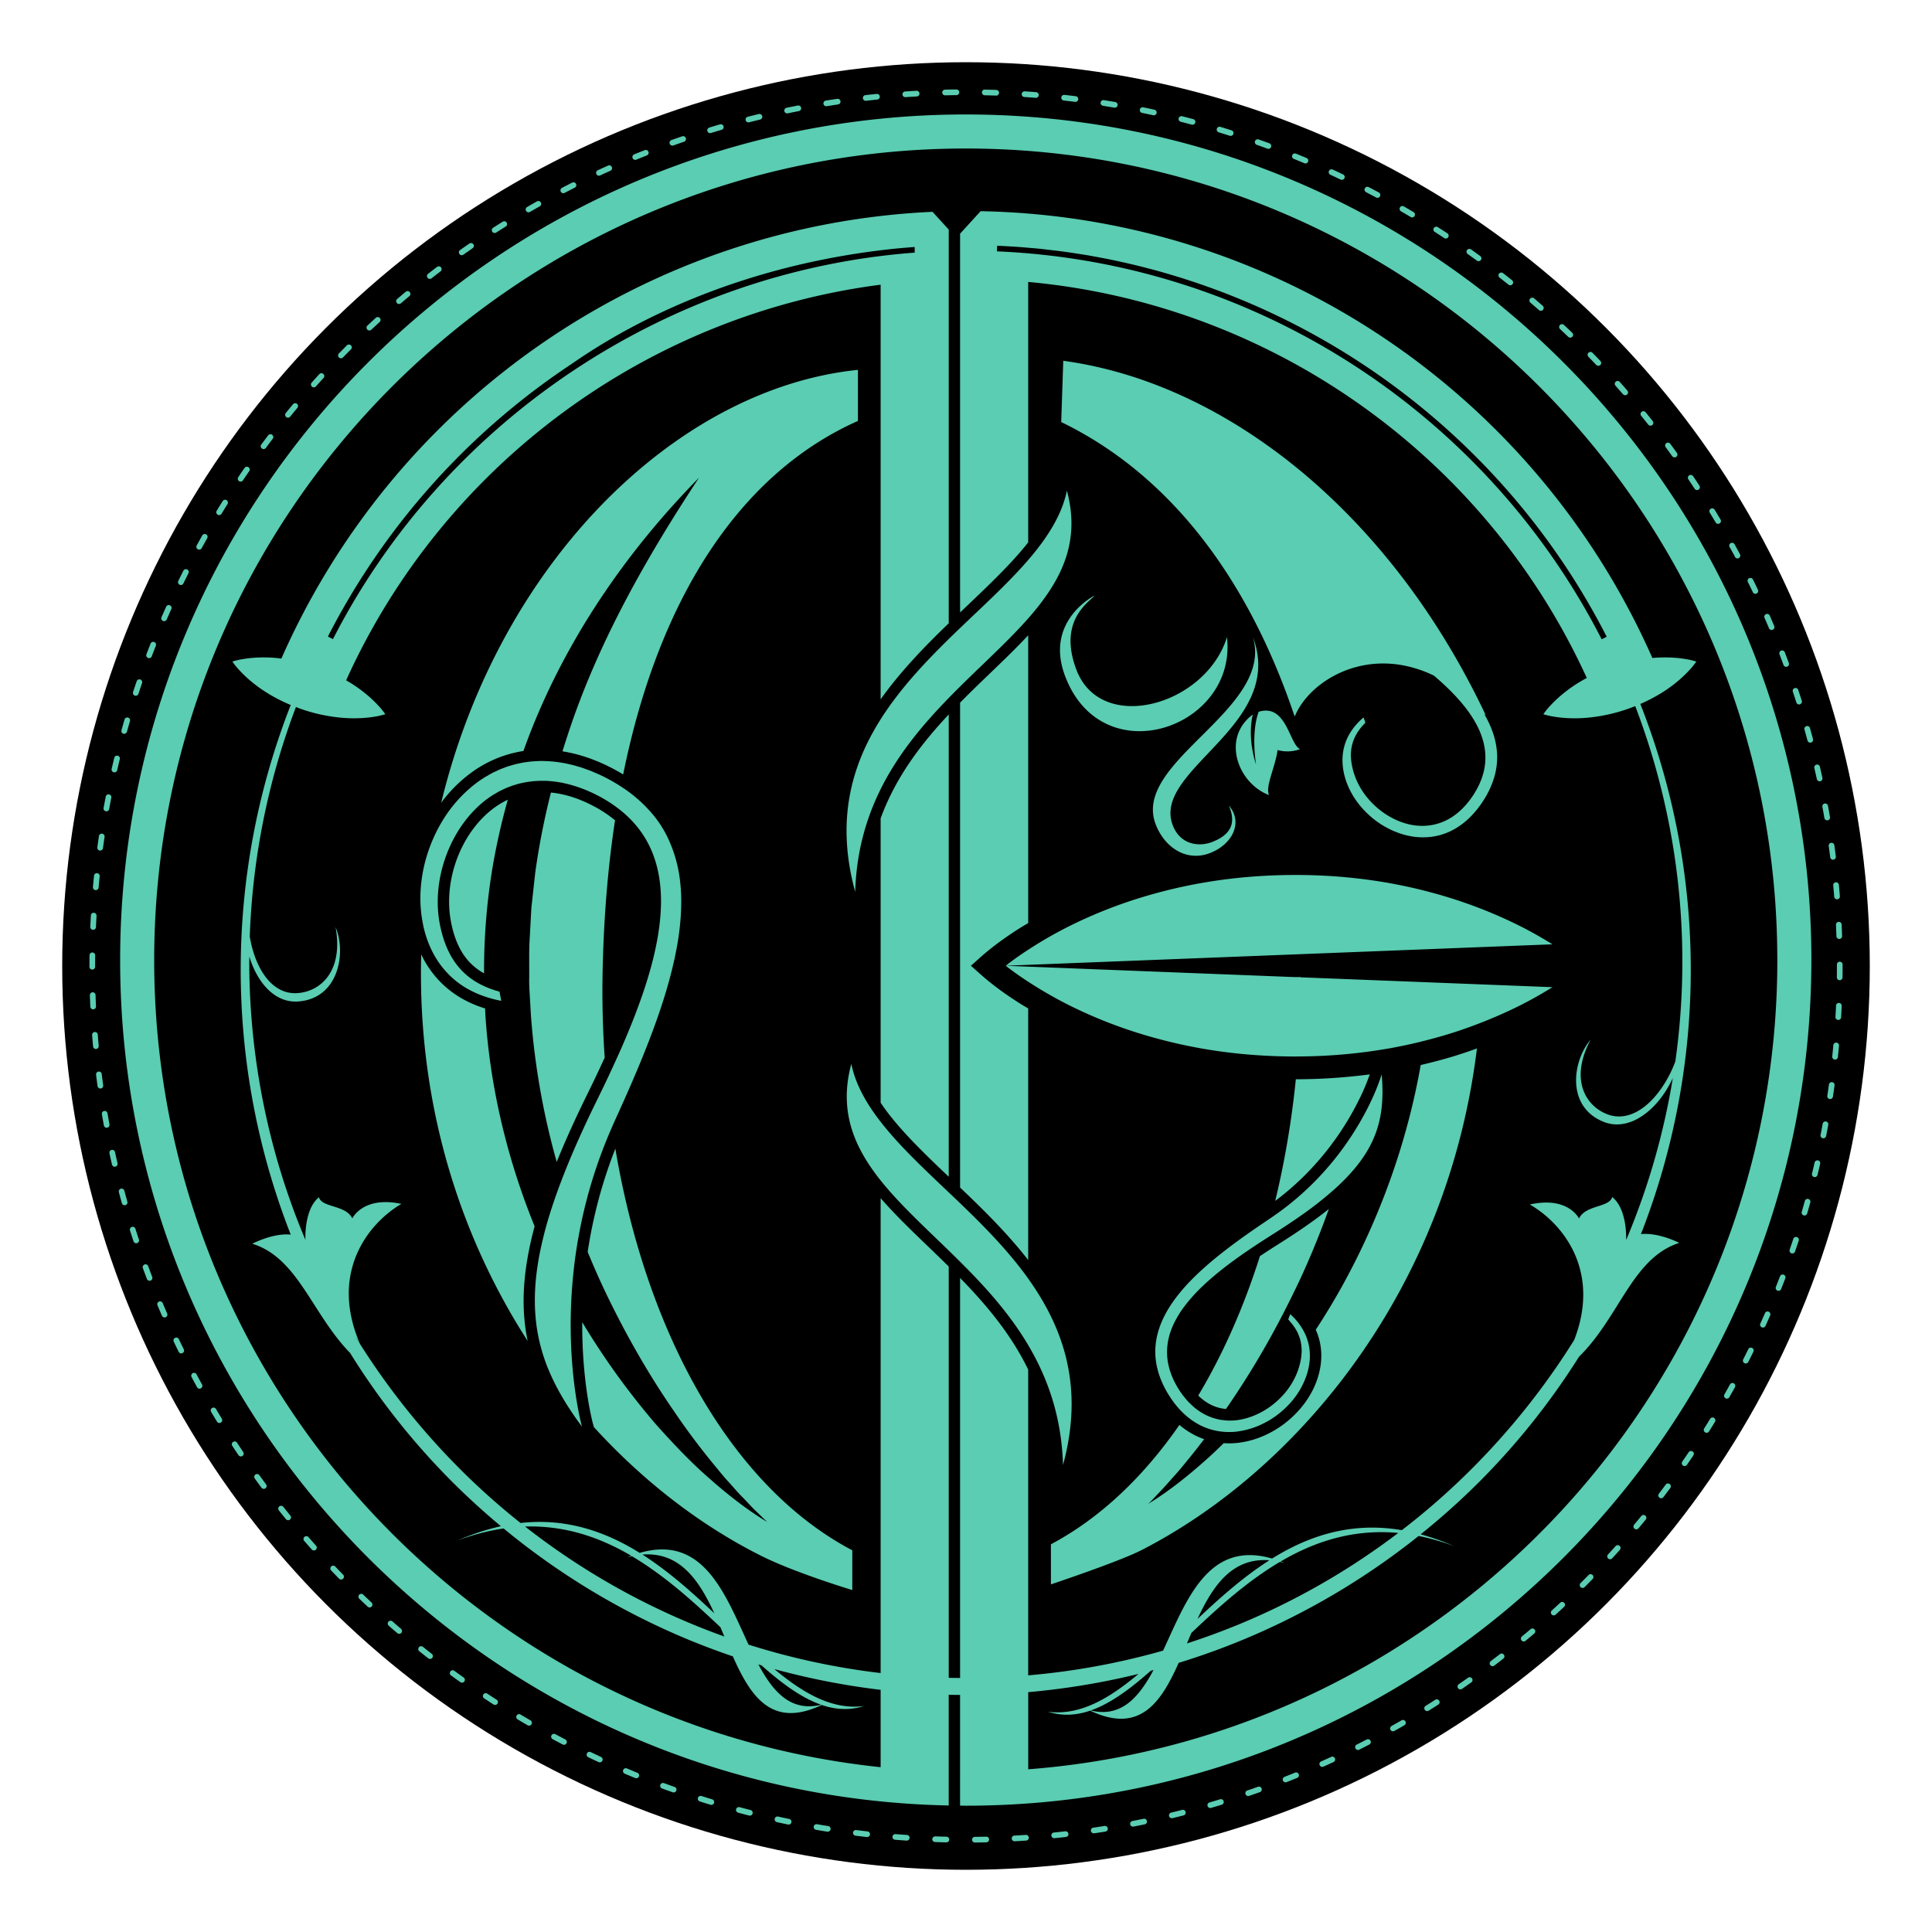
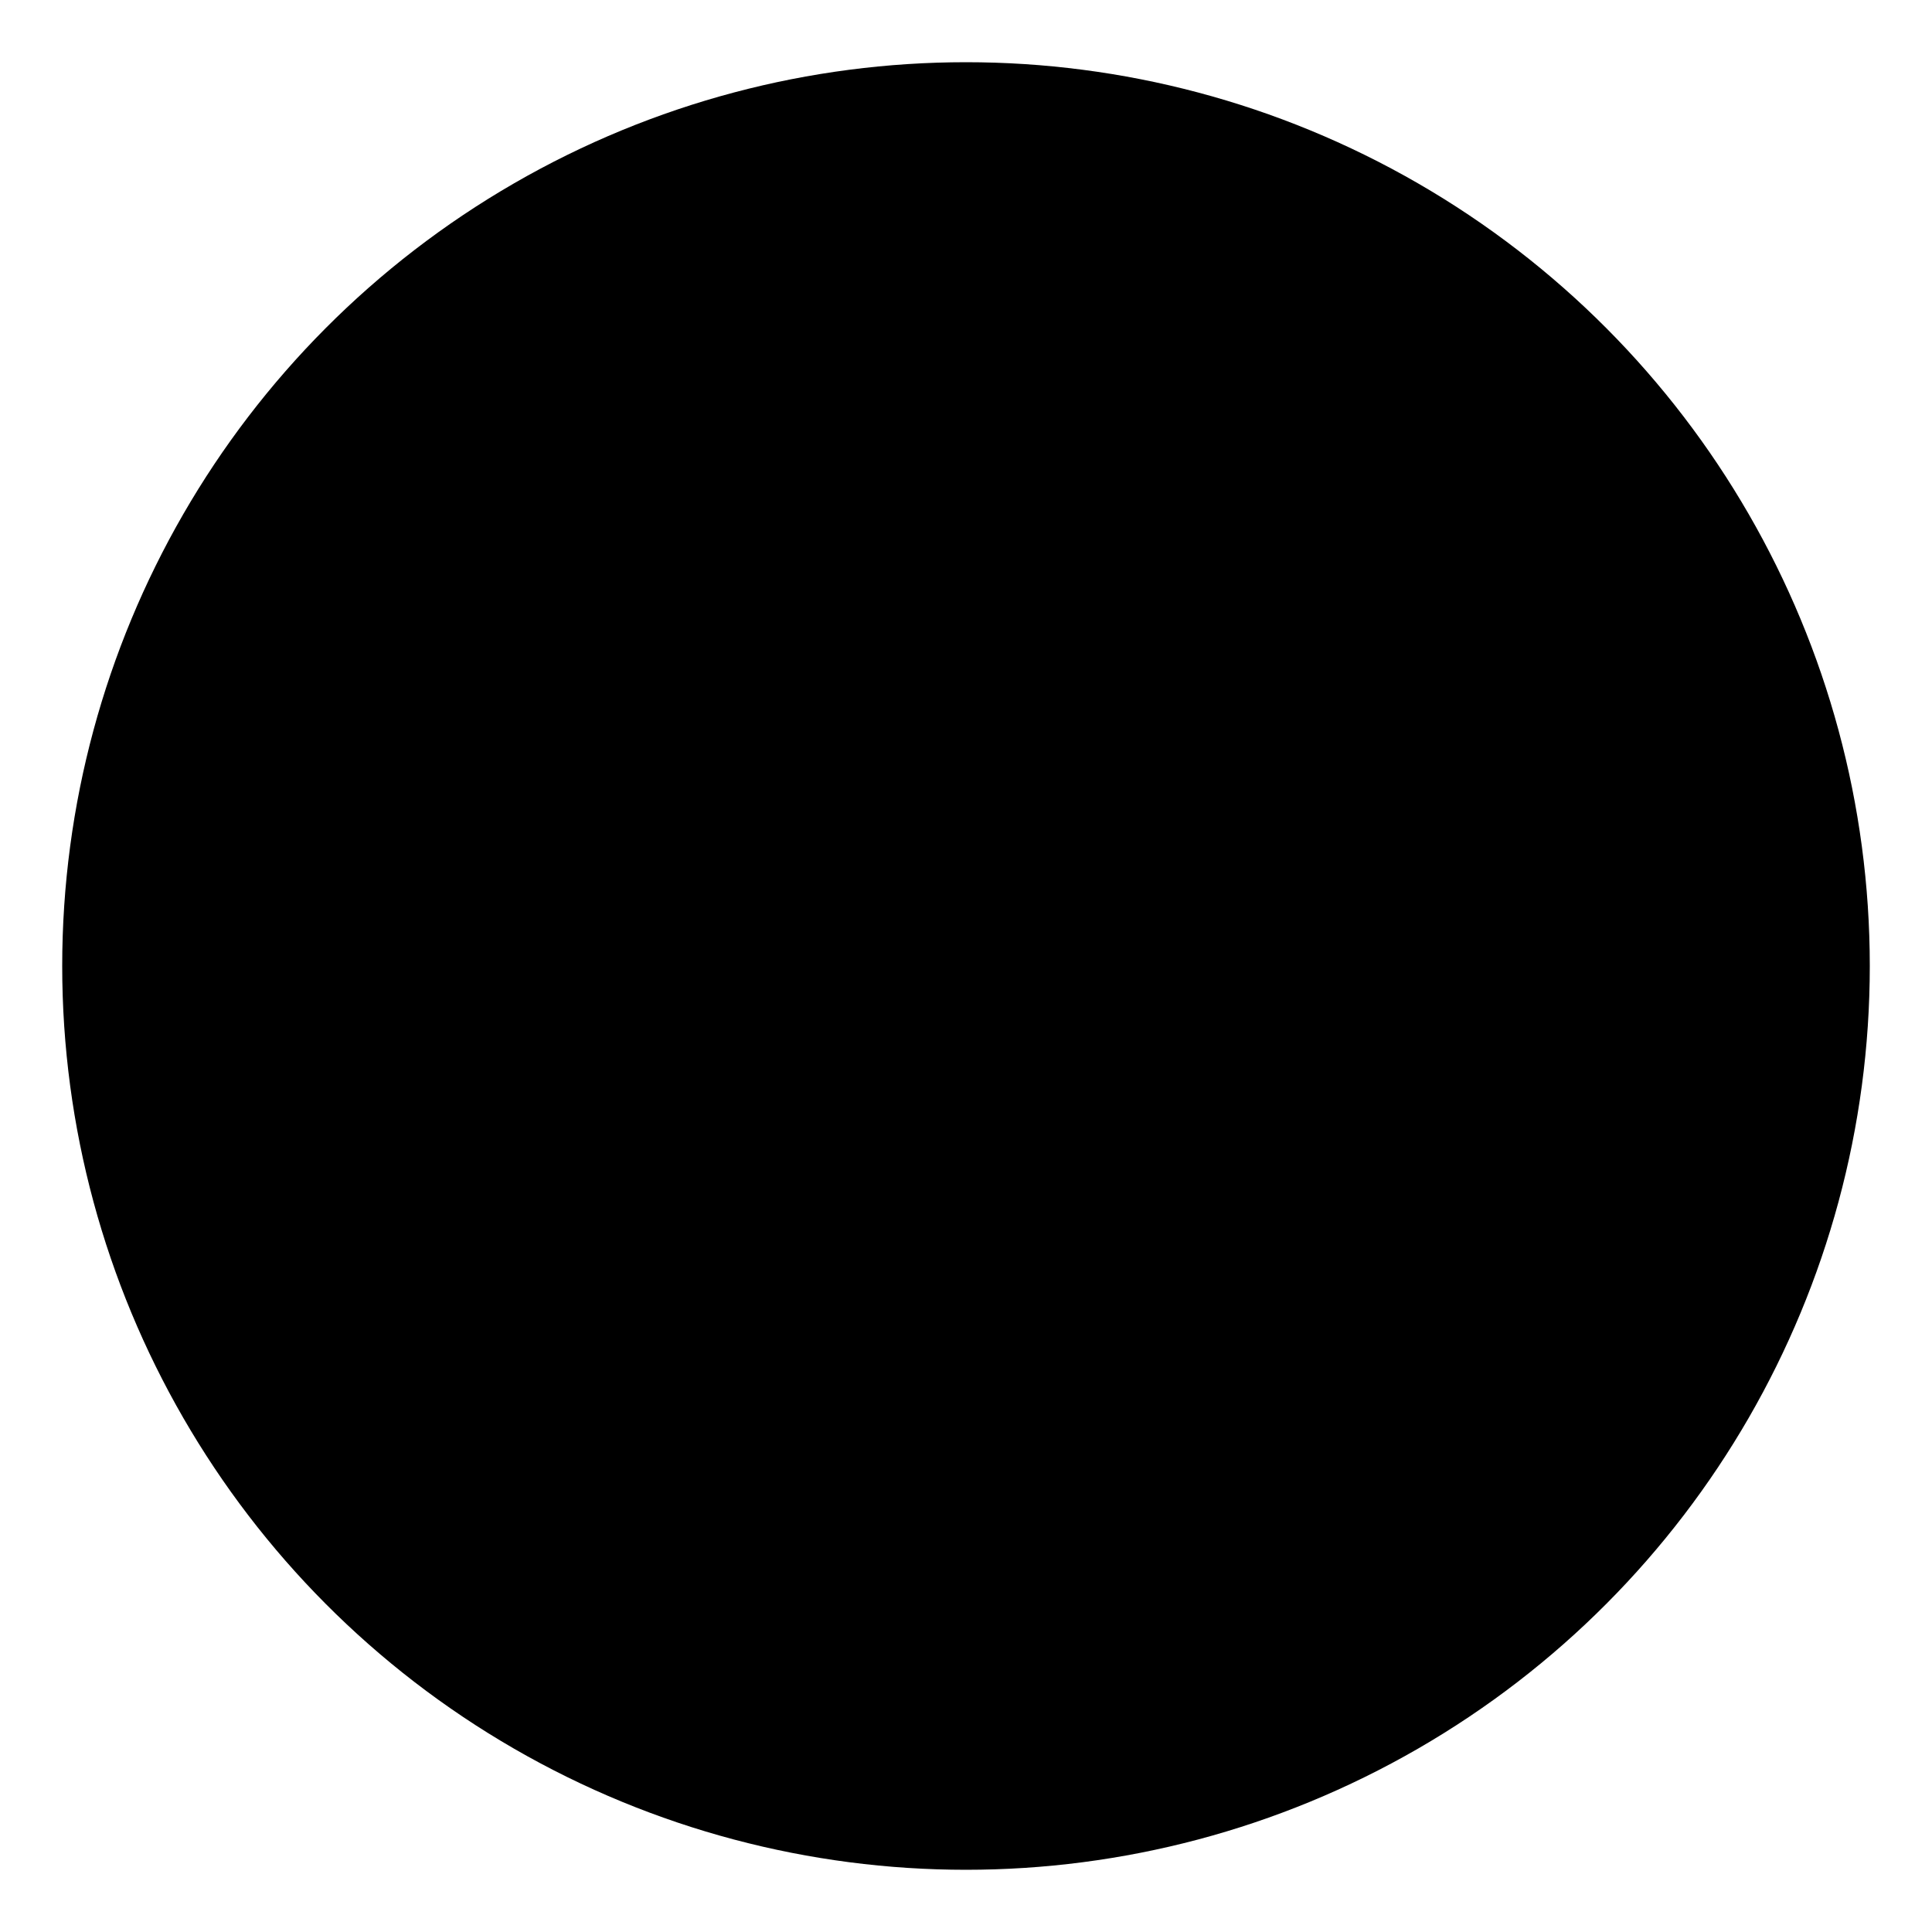
<svg xmlns="http://www.w3.org/2000/svg" id="Layer_1" data-name="Layer 1" viewBox="0 0 2500 2500">
  <defs>
    <style>.cls-1{fill:#5acdb2;}</style>
  </defs>
  <circle cx="1250" cy="1250" r="1169.5" />
-   <path class="cls-1" d="M1373.33,126a3.66,3.66,0,0,1,4.06-3.24q7.33.82,14.65,1.74a3.67,3.67,0,0,1-.45,7.31,2.48,2.48,0,0,1-.47,0c-4.83-.61-9.69-1.17-14.55-1.72A3.67,3.67,0,0,1,1373.33,126Zm-201.89-.28h.25q7.3-.51,14.63-.91a3.66,3.66,0,0,0,3.46-3.87,3.6,3.6,0,0,0-3.86-3.46c-4.93.27-9.83.57-14.73.91a3.67,3.67,0,0,0,.25,7.33Zm256,11.21q7.24,1.14,14.46,2.38a3.52,3.52,0,0,0,.64,0,3.67,3.67,0,0,0,.61-7.29q-7.27-1.25-14.56-2.4a3.68,3.68,0,1,0-1.15,7.26Zm-101.94-11.41q7.33.49,14.62,1.06h.3a3.67,3.67,0,0,0,.28-7.33q-7.34-.59-14.71-1.07a3.78,3.78,0,0,0-3.91,3.42A3.67,3.67,0,0,0,1325.47,125.51Zm-51.23-2.23q7.32.15,14.65.4h.12a3.67,3.67,0,0,0,.12-7.34q-7.37-.24-14.75-.4a3.42,3.42,0,0,0-3.74,3.6A3.67,3.67,0,0,0,1274.24,123.28Zm-51.39.06h.09q7.3-.16,14.64-.25a3.67,3.67,0,0,0,0-7.34h0q-7.38.07-14.73.25a3.67,3.67,0,0,0,.08,7.34Zm-102.67,7.06.42,0q7.28-.84,14.59-1.58a3.67,3.67,0,0,0-.75-7.3q-7.35.73-14.67,1.57a3.68,3.68,0,0,0,.41,7.33Zm-51,7a3.9,3.9,0,0,0,.59,0q7.23-1.16,14.49-2.24a3.67,3.67,0,1,0-1.08-7.25q-7.29,1.06-14.57,2.23a3.67,3.67,0,0,0,.57,7.3Zm-50.6,9.33a3.19,3.19,0,0,0,.75-.08c4.78-1,9.58-2,14.37-2.89a3.67,3.67,0,1,0-1.39-7.21q-7.26,1.41-14.47,2.91a3.67,3.67,0,0,0,.74,7.27Zm459.29-.66q7.18,1.49,14.34,3.05a4.13,4.13,0,0,0,.78.08,3.67,3.67,0,0,0,.78-7.26c-4.79-1.05-9.61-2.07-14.43-3.06a3.67,3.67,0,1,0-1.47,7.19Zm866,1096.27c0,603.36-490.86,1094.23-1094.22,1094.23-2.46,0-4.9-.08-7.35-.09V2193.24c-4.9,0-9.79-.08-14.69-.21v143.26C634.44,2324.51,155.47,1838.34,155.47,1242.34,155.47,639,646.33,148.12,1249.7,148.12S2343.92,639,2343.92,1242.34Zm-44.06,0c0-579.06-471.1-1050.16-1050.16-1050.16S199.53,663.28,199.53,1242.34c0,541.87,412.53,989.16,940,1044.4V2186.63A945.9,945.9,0,0,1,1002,2159.79c38.08,31.79,75.42,53.1,116,47.81-18.6,5.89-36.7,4.75-54.72-1.36-64.51,30.54-91.79-10.64-115-62.92q-30.07-10.21-59.43-22.41a943.64,943.64,0,0,1-237.22-143.09,287.21,287.21,0,0,0-59.43,15.58,297.24,297.24,0,0,1,56-18.47q-33.68-28-64.66-59.08a930.42,930.42,0,0,1-130.49-165.07c-49.58-51-67.44-123.1-126.56-141.37,0,0,26.29-14.08,49.7-11.86a939.43,939.43,0,0,1,0-685.28,210.2,210.2,0,0,1-33.49-17.53,182.22,182.22,0,0,1-21.94-16.65q-5.29-4.71-10.35-10.12a100.13,100.13,0,0,1-9.73-11.92,98.64,98.64,0,0,1,15-3.41q7.32-1.15,14.39-1.6a181.15,181.15,0,0,1,27.53.39c2.19.19,4.32.52,6.48.79C513.38,513.92,840,290.9,1206.68,274.08l19.52,21.4,1.46,1.61v20.37h0V806.52c-30.82,29.75-62.28,62-88.12,98.47V368.4c-299.66,38.64-563.7,230.51-691,510.51l-.65,1.44c2.91,1.69,5.81,3.37,8.66,5.22a184.06,184.06,0,0,1,21.95,16.64c3.53,3.14,7,6.49,10.36,10.09a99.8,99.8,0,0,1,9.74,11.89,100.63,100.63,0,0,1-15,3.36c-4.87.77-9.66,1.28-14.37,1.58a185.25,185.25,0,0,1-27.54-.4,218,218,0,0,1-51.51-11.11c-2.44-.84-4.84-1.8-7.25-2.72a929.3,929.3,0,0,0-59.73,296.91c6.53,39.91,27.74,75.23,61.18,73.3,30.57-1.76,60.18-28.59,49.87-85.33,14.1,33.38,3.95,93.09-49.24,96.17-29.17,1.68-52.07-23.94-62.36-58.21,0,4-.1,8-.08,12,.73,121.39,25.26,242.46,72.37,354,.08.21.18.41.26.62h0s-2.13-39.14,17.47-55.11c3.94,13.69,34.51,9.58,43.24,27.35,0,0,13.58-29.38,63.47-18.77-43.46,25.56-93.35,89.43-53.44,181.42a943.53,943.53,0,0,0,130.92,163.27,923.65,923.65,0,0,0,76.71,68.2c59.06-6.49,109.39,10.83,154.22,38.7,82.55-24,110.58,53.6,140.84,118.73a924.21,924.21,0,0,0,170.9,36.77V1550.42c18.41,21.1,39.53,41.46,61,62.11,9,8.62,18.06,17.39,27.12,26.34v532.24c4.9.11,9.79.13,14.69.16V1653.63c33.73,34.53,65.84,72.63,88.13,118.63V2167.9a925.22,925.22,0,0,0,174.57-32c30.34-65.21,58.31-143.15,141-119.14,48.27-30,102.91-47.74,167.93-36.75a924.19,924.19,0,0,0,88.53-77.48A939.45,939.45,0,0,0,2037,1733.94c34.71-89.36-14.6-150.71-57.43-175.33,49.79-11.1,63.66,18.14,63.66,18.14,8.55-17.86,39.16-14,43-27.78,19.75,15.78,18,54.94,18,54.94s.27-.15.39-.24a920.28,920.28,0,0,0,60-208.73c-19,41.29-55.65,69.72-88.77,57-49.73-19.14-41.2-79.11-17.59-106.6-27.12,50.9-7.09,85.47,21.48,96.47,36.05,13.88,71.72-24.39,88.13-68.24A926.43,926.43,0,0,0,2116,913.69c-3.47,1.38-7,2.72-10.49,3.93A217.94,217.94,0,0,1,2054,928.73a185.1,185.1,0,0,1-27.53.4c-4.71-.3-9.5-.81-14.38-1.58a100.51,100.51,0,0,1-15-3.36,99.8,99.8,0,0,1,9.74-11.89c3.37-3.6,6.83-6.95,10.36-10.09a184.78,184.78,0,0,1,21.94-16.64c4.64-3,9.37-5.72,14.14-8.3l-1-2.24c-132.67-288.15-410.38-481.86-721.79-510.2v337c-21.37,27.16-49.75,54.18-80.07,83l-8.06,7.66V317.13h0V302.39l6.74-7.39,19.8-21.71c377,6.81,716.05,231.73,869.28,578.13a181.44,181.44,0,0,1,27.45-.38q7.08.45,14.39,1.6a99.18,99.18,0,0,1,15,3.41,100.13,100.13,0,0,1-9.73,11.92q-5.05,5.41-10.36,10.12A181.34,181.34,0,0,1,2153,894.74a209.75,209.75,0,0,1-30.42,16.17,939.2,939.2,0,0,1,.81,686c23.31-2.31,49.53,11.4,49.53,11.4-60.73,19.43-77,95.55-129.67,147.29a933.55,933.55,0,0,1-127.42,160.25,944.27,944.27,0,0,1-77.49,69.55,307.39,307.39,0,0,1,43.37,15.36,296.18,296.18,0,0,0-46-13.23,943,943,0,0,1-225.13,133.37q-41.9,17.51-85.39,30.83c-23.08,51.78-50.43,92.21-114.51,61.87-18,6.12-36.11,7.26-54.72,1.36,41,5.36,78.75-16.53,117.29-48.93a949.17,949.17,0,0,1-142.74,23.61v99.81C1871.94,2248.05,2299.86,1794.23,2299.86,1242.34Zm-888.48,971c39.06,9.48,62-16.3,81.28-52.33l-3.57.95C1462.52,2185.44,1437,2204.43,1411.38,2213.33ZM1541.65,2113c-1.93,4.52-3.84,9.07-5.73,13.6q33.86-11,66.82-24.51a922.64,922.64,0,0,0,206.56-118.45c-57.87-5.38-107.73,10.83-152.13,36.89,1.71.64,3.42,1.28,5.17,2-2.08-.56-4.1-1-6.11-1.45C1613.79,2046.12,1576.33,2080.16,1541.65,2113ZM1642.56,2019c-48.11-3.65-73,32.78-93,75.91C1578.45,2067.62,1609,2040.44,1642.56,2019ZM2079,823.82c-108.8-212.82-293.9-372.38-512.37-451.4l-3.25-1.16q-12.28-4.38-24.7-8.45l-7.23-2.32q-10.5-3.33-21.11-6.42c-3.42-1-6.84-2-10.27-2.94q-9.16-2.55-18.38-4.9c-4.26-1.09-8.51-2.18-12.79-3.21-5.35-1.29-10.72-2.51-16.1-3.71-5-1.11-10-2.22-15-3.25-4.66-1-9.34-1.84-14-2.72-5.7-1.08-11.4-2.16-17.13-3.14-3.92-.66-7.85-1.25-11.78-1.86q-7.46-1.17-14.95-2.24l-1.08-.16c-7.53-1.05-15.09-1.93-22.66-2.8-3.46-.4-6.92-.84-10.39-1.2-4.77-.5-9.57-.85-14.35-1.27-4.22-.37-8.44-.71-12.66-1.05s-8.73-.58-13.1-.84c-3.67-.21-7.34-.43-11-.6-1.46-.07-2.92-.17-4.4-.24v.12l-.14,3.52h0l-.15,3.68c331.29,13.89,631.15,206.27,782.56,502l4.24-2.16L2079,824Zm-1097.63,1330c19.25,35.91,42.18,61.58,81.17,52.11-25.5-8.84-50.86-27.67-77.26-51Zm-169.8-138.73c1.76-.73,3.46-1.36,5.18-2-40.56-23.8-85.68-39.32-137.28-37.75A922.79,922.79,0,0,0,896.67,2102q20.12,8.33,40.63,15.63c-1.68-4-3.36-8-5.07-12-34.68-32.79-72.14-66.82-114.58-91.91C815.65,2014.12,813.62,2014.59,811.54,2015.14Zm112.73,72.44c-19.93-43.14-44.84-79.57-92.95-75.91C864.91,2033.1,895.43,2060.28,924.27,2087.58Zm-464.47-358c1.91,3.11,3.93,6.15,5.89,9.24A71.24,71.24,0,0,0,459.8,1729.58ZM736.57,473A932.83,932.83,0,0,0,424.31,823.68s0,0,0,0l3.27,1.67,3.27,1.67c145.24-283.51,432.39-475,749.39-499.86l3.38-.3v-7.26c-2.47.18-4.94.35-7.4.55-7.91.66-15.81,1.35-23.68,2.2l-5,.57C906.3,350.4,763.29,455.18,736.57,473Zm583.61,727.64c3.38-2.15,6.87-4.1,10.3-6.17V822.07c-15.33,16.4-32,32.48-48.92,48.74-13,12.46-26.18,25.19-39.21,38.43v627.42c30,28.54,61.27,59.31,88.13,93.85v-325.6c-3.43-2.08-6.92-4-10.31-6.18-14-8.89-32.55-21.27-51.46-38.06l-12.35-11,12.35-11C1287.6,1221.93,1306.14,1209.55,1320.18,1200.64Zm-92.52,322.06V924.51c-35.84,38.23-68.67,81.22-88.12,134.42v368C1160.71,1458.58,1192.74,1489.52,1227.66,1522.7ZM795.88,1061.46a162.33,162.33,0,0,0-28.16-18.55c-18.65-9.82-37-15.6-54.8-17.37a952,952,0,0,0-20.32,103.62l-5,45.48-2.49,45.65c-.64,15.21-.17,30.46-.33,45.68-.18,7.62.29,15.22.77,22.83l1.31,22.8a956.29,956.29,0,0,0,33.52,191.92c10.74-26.55,23.6-55.11,38.88-86.13,7.58-15.41,15.47-31.84,23.22-48.84-2.45-36-3.44-72.43-2.73-109.14Q781.78,1153.65,795.88,1061.46ZM583.56,1192.72c6.27,32.67,19.82,54.06,42.82,66.8a811,811,0,0,1,11.25-138.68,857.38,857.38,0,0,1,19.47-86,107.89,107.89,0,0,0-18,10.73C596.62,1077.08,573.24,1139,583.56,1192.72Zm212.71,293.62A613.44,613.44,0,0,0,760.46,1620q9.27,22.56,19.54,44.76c26.26,55.75,56.67,109.93,92,161.14a922,922,0,0,0,56.28,74.68c4.89,6.12,9.94,12.1,15.23,17.86s10.29,11.88,15.82,17.42,10.77,11.46,16.31,17.06l17.06,16.46c-27.18-16.38-52.24-36.3-76.12-57.47-24.09-21.06-45.94-44.46-67.37-68.32a963.83,963.83,0,0,1-95.8-132.71c-.5,78.34,13.53,130.15,13.8,131.1l1.34,4.76c65.56,71.88,140.27,128.43,216.81,166.7,44.06,22,117.5,44.07,117.5,44.07V2006.1C944.64,1922.74,836,1722.47,796.27,1486.34ZM604.93,1003.51c1.68-1.31,3.38-2.58,5.08-3.82a153.43,153.43,0,0,1,67.27-27.91c4.54-12.57,9.29-25.06,14.36-37.4C740.9,814.76,815.91,708.3,904.54,618.12,834.88,723.76,773.17,833.2,734.76,950.52q-3.59,10.82-6.94,21.69c21.56,3.43,43.45,10.88,65.4,22.44,4.54,2.39,8.9,4.89,13.15,7.48,47.38-233.92,154.87-391.26,303.79-457.45V478.59c-234.19,24-463.43,247.94-539.25,560.1A184.25,184.25,0,0,1,604.93,1003.51Zm23.31,312.1c-.23-3.56-.37-7.13-.56-10.69-37.79-11.54-66.19-35.58-82.65-69.87-.2,8.09-.34,16.2-.34,24.36,0,184.45,54.62,346.25,138.15,475.9-8.88-41.88-7-89.22,8.95-148.47C656.79,1500.74,634.53,1409,628.24,1315.61ZM306.61,1866.7a3.68,3.68,0,0,0-6.16,4q4,6.16,8.15,12.27a3.67,3.67,0,1,0,6.09-4.1Q310.61,1872.81,306.61,1866.7Zm-183-714.91.33,0a3.67,3.67,0,0,0,3.65-3.34q.66-7.32,1.4-14.6a3.67,3.67,0,0,0-7.3-.75q-.77,7.34-1.41,14.69A3.66,3.66,0,0,0,123.56,1151.79Zm-3.25,51.37h.16a3.68,3.68,0,0,0,3.67-3.52c.21-4.88.46-9.77.73-14.64a3.66,3.66,0,0,0-3.45-3.87,3.54,3.54,0,0,0-3.87,3.46q-.42,7.35-.75,14.74A3.67,3.67,0,0,0,120.31,1203.16Zm7.4,150.25q-.66-7.29-1.24-14.61a3.6,3.6,0,0,0-3.94-3.37,3.66,3.66,0,0,0-3.37,3.94q.57,7.37,1.24,14.7a3.67,3.67,0,0,0,3.65,3.34h.34A3.67,3.67,0,0,0,127.71,1353.41Zm-8.35-98.8a3.67,3.67,0,0,0,3.67-3.67v-1c0-4.58,0-9.14.08-13.71a3.67,3.67,0,0,0-7.34-.08q-.08,6.88-.08,13.79v1A3.67,3.67,0,0,0,119.36,1254.61ZM137,1049.78a3.88,3.88,0,0,0,.67.06,3.67,3.67,0,0,0,3.61-3q1.3-7.21,2.72-14.42a3.67,3.67,0,1,0-7.2-1.4q-1.42,7.24-2.75,14.5A3.68,3.68,0,0,0,137,1049.78Zm-16.3,256.28a3.65,3.65,0,0,0,3.5-3.83c-.21-4.87-.41-9.76-.56-14.64a3.63,3.63,0,0,0-3.79-3.56,3.69,3.69,0,0,0-3.56,3.79q.24,7.4.58,14.74a3.67,3.67,0,0,0,3.67,3.51Zm8.41-205.43a2.81,2.81,0,0,0,.5,0,3.67,3.67,0,0,0,3.63-3.18q1-7.27,2.06-14.51a3.67,3.67,0,0,0-7.26-1.08c-.73,4.85-1.41,9.72-2.07,14.6A3.66,3.66,0,0,0,129.13,1100.63ZM256,710.77a3.72,3.72,0,0,0,1.77.45,3.66,3.66,0,0,0,3.22-1.91q3.53-6.45,7.14-12.84a3.67,3.67,0,0,0-6.4-3.61q-3.63,6.43-7.18,12.92A3.67,3.67,0,0,0,256,710.77ZM147.24,999.34a4,4,0,0,0,.82.09,3.67,3.67,0,0,0,3.58-2.85q1.63-7.14,3.38-14.25a3.67,3.67,0,1,0-7.13-1.75c-1.18,4.77-2.3,9.56-3.41,14.36A3.67,3.67,0,0,0,147.24,999.34Zm27.28-99.22a3.55,3.55,0,0,0,1.15.19,3.68,3.68,0,0,0,3.49-2.53q2.29-7,4.68-13.95a3.67,3.67,0,0,0-6.94-2.38q-2.4,7-4.71,14A3.66,3.66,0,0,0,174.52,900.12Zm17.09-48.73a3.54,3.54,0,0,0,1.31.25,3.67,3.67,0,0,0,3.43-2.37q2.63-6.87,5.32-13.71a3.67,3.67,0,0,0-6.83-2.7q-2.72,6.89-5.36,13.8A3.68,3.68,0,0,0,191.61,851.39Zm-31.87,98a3.74,3.74,0,0,0,1,.13,3.67,3.67,0,0,0,3.53-2.68q2-7.07,4-14.1a3.67,3.67,0,0,0-7-2.06q-2.07,7.08-4.06,14.18A3.68,3.68,0,0,0,159.74,949.42Zm32.09,689.19a3.68,3.68,0,1,0-6.9,2.54q2.55,6.93,5.19,13.81a3.66,3.66,0,0,0,3.42,2.36,3.8,3.8,0,0,0,1.32-.24,3.68,3.68,0,0,0,2.11-4.75Q194.36,1645.49,191.83,1638.61Zm18.74,47.63a3.67,3.67,0,0,0-6.77,2.84q2.83,6.76,5.78,13.51a3.67,3.67,0,0,0,3.36,2.21,3.63,3.63,0,0,0,1.47-.31,3.68,3.68,0,0,0,1.9-4.84Q213.39,1693,210.57,1686.24Zm-77.06-281.86q-1-7.25-1.89-14.53a3.67,3.67,0,0,0-7.29.9q.9,7.34,1.91,14.64a3.68,3.68,0,0,0,3.63,3.17,4.56,4.56,0,0,0,.51,0A3.67,3.67,0,0,0,133.51,1404.38Zm146,418.86a3.67,3.67,0,0,0-6.31,3.75q3.76,6.32,7.58,12.61a3.68,3.68,0,0,0,3.14,1.76,3.62,3.62,0,0,0,1.91-.54,3.68,3.68,0,0,0,1.22-5Q283.23,1829.53,279.5,1823.24Zm-25.05-44.63a3.68,3.68,0,1,0-6.49,3.45q3.45,6.5,7,13a3.67,3.67,0,1,0,6.44-3.54Q257.88,1785.08,254.45,1778.61Zm-23-45.69a3.67,3.67,0,1,0-6.64,3.14q3.15,6.66,6.39,13.25a3.67,3.67,0,0,0,3.3,2,3.75,3.75,0,0,0,1.62-.37,3.69,3.69,0,0,0,1.68-4.92Q234.58,1739.53,231.46,1732.92ZM281.63,666a3.56,3.56,0,0,0,1.9.54,3.65,3.65,0,0,0,3.14-1.76q3.81-6.27,7.71-12.49a3.67,3.67,0,1,0-6.22-3.9q-3.92,6.26-7.76,12.57A3.66,3.66,0,0,0,281.63,666Zm-49.24,90.58A3.72,3.72,0,0,0,234,757a3.68,3.68,0,0,0,3.3-2c2.15-4.41,4.33-8.78,6.55-13.15a3.67,3.67,0,1,0-6.55-3.33q-3.36,6.6-6.6,13.25A3.67,3.67,0,0,0,232.39,756.62Zm-71.48,784.2a3.72,3.72,0,0,0-4.5-2.61,3.67,3.67,0,0,0-2.6,4.5q1.91,7.13,3.89,14.23a3.67,3.67,0,0,0,3.54,2.68,3.36,3.36,0,0,0,1-.14,3.66,3.66,0,0,0,2.55-4.52Q162.81,1547.9,160.91,1540.82Zm-26.06-103.23a3.68,3.68,0,0,0-3,4.24q1.25,7.28,2.56,14.52a3.68,3.68,0,0,0,3.61,3,5.05,5.05,0,0,0,.67-.06,3.68,3.68,0,0,0,2.95-4.28q-1.32-7.2-2.55-14.43A3.7,3.7,0,0,0,134.85,1437.59Zm14,53.37a3.67,3.67,0,1,0-7.17,1.55c1,4.82,2.12,9.61,3.23,14.4a3.66,3.66,0,0,0,3.57,2.84,3.43,3.43,0,0,0,.84-.09,3.67,3.67,0,0,0,2.74-4.41Q150.41,1498.13,148.85,1491Zm62.07-687.43a3.82,3.82,0,0,0,1.46.3,3.66,3.66,0,0,0,3.37-2.21q2.92-6.74,5.94-13.45a3.67,3.67,0,1,0-6.7-3q-3,6.75-6,13.54A3.68,3.68,0,0,0,210.92,803.53Zm-35.68,786.53a3.67,3.67,0,0,0-7,2.22q2.23,7,4.54,14a3.68,3.68,0,0,0,3.49,2.53,3.5,3.5,0,0,0,1.14-.19,3.66,3.66,0,0,0,2.34-4.63Q177.46,1597.06,175.24,1590.06Zm1681.93,609.52q-6.17,4-12.38,7.82a3.67,3.67,0,0,0,2,6.79,3.63,3.63,0,0,0,1.94-.56q6.25-3.9,12.44-7.86a3.67,3.67,0,1,0-3.95-6.19Zm-43.73,26.64q-6.33,3.66-12.71,7.24a3.67,3.67,0,0,0,3.6,6.4q6.42-3.6,12.78-7.29a3.67,3.67,0,1,0-3.67-6.35ZM2018.84,2074q-5.35,5-10.77,9.92a3.67,3.67,0,0,0,2.47,6.39,3.72,3.72,0,0,0,2.47-1q5.46-4.95,10.84-10a3.67,3.67,0,1,0-5-5.37Zm-119.18,97q-6,4.23-12,8.36a3.67,3.67,0,1,0,4.16,6.05q6.06-4.15,12.08-8.42a3.67,3.67,0,1,0-4.24-6Zm41.17-30.51q-5.79,4.48-11.62,8.91a3.67,3.67,0,1,0,4.43,5.85q5.88-4.44,11.69-9a3.67,3.67,0,1,0-4.5-5.8Zm39.75-32.36c-3.71,3.17-7.46,6.31-11.21,9.43a3.67,3.67,0,0,0,2.35,6.5,3.63,3.63,0,0,0,2.34-.85q5.67-4.69,11.28-9.48a3.67,3.67,0,0,0-4.76-5.6Zm-212,142.73q-6.48,3.36-13,6.65a3.67,3.67,0,0,0,1.65,6.95,3.73,3.73,0,0,0,1.65-.39q6.57-3.32,13.09-6.7a3.67,3.67,0,0,0-3.38-6.51ZM1529.71,2342c-4.72,1.2-9.46,2.39-14.22,3.53a3.67,3.67,0,0,0,.86,7.24,4.2,4.2,0,0,0,.86-.1q7.18-1.74,14.33-3.56a3.67,3.67,0,1,0-1.83-7.11Zm49.41-13.83q-7,2.14-14.06,4.2a3.67,3.67,0,0,0,1,7.19,3.77,3.77,0,0,0,1-.15q7.08-2.07,14.13-4.21a3.67,3.67,0,0,0-2.14-7Zm96.63-34.38q-6.78,2.76-13.6,5.46a3.67,3.67,0,0,0,1.34,7.08,3.52,3.52,0,0,0,1.35-.26q6.87-2.7,13.69-5.48a3.67,3.67,0,0,0-2.78-6.8Zm46.88-20.41q-6.63,3.06-13.29,6a3.68,3.68,0,0,0,3,6.71q6.71-3,13.38-6.08a3.68,3.68,0,0,0-3.09-6.67Zm-94.81,38.71q-6.9,2.46-13.84,4.82a3.67,3.67,0,0,0,1.18,7.15,3.75,3.75,0,0,0,1.19-.19q7-2.38,13.94-4.86a3.67,3.67,0,0,0-2.47-6.92Zm527.62-391q-4.38,5.9-8.83,11.72a3.67,3.67,0,1,0,5.84,4.46q4.49-5.86,8.88-11.8a3.67,3.67,0,1,0-5.89-4.38Zm133.26-223.77a3.68,3.68,0,0,0-4.83,1.9q-2.94,6.73-6,13.44a3.68,3.68,0,0,0,1.85,4.86,3.62,3.62,0,0,0,1.5.32,3.66,3.66,0,0,0,3.35-2.16q3-6.75,6-13.54A3.66,3.66,0,0,0,2288.7,1697.34Zm-21.5,46.87a3.7,3.7,0,0,0-4.92,1.68q-3.24,6.6-6.56,13.15a3.67,3.67,0,0,0,1.61,4.94,3.81,3.81,0,0,0,1.66.39,3.67,3.67,0,0,0,3.28-2q3.34-6.58,6.61-13.23A3.69,3.69,0,0,0,2267.2,1744.21Zm40.85-94.73a3.67,3.67,0,0,0-4.74,2.12q-2.64,6.87-5.34,13.72a3.67,3.67,0,0,0,2.07,4.76,3.52,3.52,0,0,0,1.35.26,3.68,3.68,0,0,0,3.41-2.33c1.81-4.59,3.61-9.18,5.36-13.79A3.67,3.67,0,0,0,2308.05,1649.48Zm-64.49,140.57a3.67,3.67,0,0,0-5,1.46q-3.54,6.43-7.15,12.84a3.65,3.65,0,0,0,1.39,5,3.57,3.57,0,0,0,1.8.48,3.68,3.68,0,0,0,3.2-1.87q3.63-6.43,7.2-12.91A3.69,3.69,0,0,0,2243.56,1790.05ZM2340,1551.48a3.67,3.67,0,0,0-4.53,2.55q-2,7.07-4,14.09a3.67,3.67,0,0,0,2.49,4.56,3.72,3.72,0,0,0,1,.15,3.67,3.67,0,0,0,3.53-2.63c1.39-4.73,2.73-9.45,4.06-14.2A3.66,3.66,0,0,0,2340,1551.48Zm-14.84,49.29a3.65,3.65,0,0,0-4.63,2.34q-2.31,7-4.7,14a3.67,3.67,0,0,0,2.28,4.66,3.6,3.6,0,0,0,1.2.2,3.67,3.67,0,0,0,3.47-2.48q2.4-7,4.72-14A3.66,3.66,0,0,0,2325.17,1600.77ZM2123.9,1961.63q-4.62,5.68-9.34,11.3a3.67,3.67,0,0,0,.46,5.17,3.62,3.62,0,0,0,2.36.86,3.66,3.66,0,0,0,2.81-1.31q4.74-5.65,9.41-11.37a3.68,3.68,0,0,0-5.7-4.65Zm-33.32,39q-4.87,5.46-9.84,10.86a3.67,3.67,0,1,0,5.41,5q5-5.42,9.91-10.93a3.67,3.67,0,1,0-5.48-4.89Zm-35,37.48q-5.11,5.22-10.32,10.41a3.68,3.68,0,0,0,2.6,6.27,3.63,3.63,0,0,0,2.59-1.08q5.22-5.2,10.38-10.47a3.67,3.67,0,1,0-5.25-5.13Zm129.56-158.93q-4.11,6.09-8.29,12.11a3.7,3.7,0,0,0,.93,5.12,3.76,3.76,0,0,0,2.09.65,3.65,3.65,0,0,0,3-1.58q4.21-6.06,8.34-12.2a3.67,3.67,0,0,0-6.09-4.1Zm32.79-44.46a3.67,3.67,0,0,0-5,1.22q-3.84,6.27-7.73,12.49a3.66,3.66,0,0,0,1.15,5,3.6,3.6,0,0,0,2,.57,3.65,3.65,0,0,0,3.1-1.71q3.94-6.25,7.79-12.57A3.69,3.69,0,0,0,2217.89,1834.75Zm-738.14,518.77q-7.18,1.49-14.38,2.87a3.67,3.67,0,0,0,.69,7.28,4.23,4.23,0,0,0,.7-.06q7.24-1.41,14.47-2.9a3.67,3.67,0,0,0-1.48-7.19Zm-203.63,23.15c-4.87.11-9.76.19-14.63.24a3.67,3.67,0,0,0,0,7.34h0c4.92-.05,9.83-.12,14.73-.24a3.68,3.68,0,0,0,3.59-3.76A3.46,3.46,0,0,0,1276.12,2376.67ZM686.44,2226.16q-6.36-3.69-12.67-7.44A3.67,3.67,0,1,0,670,2225q6.35,3.78,12.75,7.48a3.57,3.57,0,0,0,1.83.49,3.67,3.67,0,0,0,1.84-6.84Zm-43.87-26.75q-6.18-4-12.31-8a3.67,3.67,0,0,0-4,6.12q6.16,4.06,12.38,8.06a3.59,3.59,0,0,0,2,.58,3.67,3.67,0,0,0,2-6.76ZM547.21,2131a3.67,3.67,0,0,0-4.58,5.74q5.77,4.62,11.6,9.14a3.67,3.67,0,1,0,4.5-5.8Q552.94,2135.62,547.21,2131Zm40.85,31.12a3.68,3.68,0,1,0-4.33,5.94q6,4.35,12,8.61a3.61,3.61,0,0,0,2.11.68,3.67,3.67,0,0,0,2.12-6.67C596,2167.89,592,2165.05,588.06,2162.16Zm189.6,111.34q-6.66-3.09-13.29-6.25a3.67,3.67,0,1,0-3.17,6.63q6.66,3.18,13.38,6.29a3.67,3.67,0,1,0,3.08-6.67Zm-46.17-22.64q-6.51-3.39-13-6.86a3.67,3.67,0,0,0-3.46,6.47q6.51,3.5,13.08,6.9a3.5,3.5,0,0,0,1.69.42,3.67,3.67,0,0,0,1.69-6.93ZM470,2063.44a3.67,3.67,0,0,0-5.07,5.31q5.32,5.1,10.7,10.14a3.67,3.67,0,1,0,5-5.36Q475.33,2068.52,470,2063.44Zm-70.71-74.25a3.68,3.68,0,1,0-5.55,4.82q4.83,5.55,9.75,11.06a3.65,3.65,0,0,0,2.74,1.23,3.67,3.67,0,0,0,2.74-6.12C405.75,1996.54,402.51,1992.87,399.32,1989.19Zm108.54,108.93a3.67,3.67,0,0,0-4.84,5.52q5.55,4.88,11.17,9.65a3.6,3.6,0,0,0,2.38.89,3.67,3.67,0,0,0,2.38-6.47Q513.39,2103,507.86,2098.12Zm-141.3-148.36a3.68,3.68,0,0,0-5.77,4.56q4.59,5.79,9.24,11.49a3.65,3.65,0,0,0,2.85,1.35,3.66,3.66,0,0,0,2.85-6Q371.1,1955.51,366.56,1949.76ZM824.82,2294q-6.81-2.78-13.58-5.65a3.67,3.67,0,0,0-2.85,6.77q6.81,2.88,13.67,5.68a3.67,3.67,0,0,0,2.76-6.8Zm-391-266.9a3.67,3.67,0,0,0-5.31,5.08q5.08,5.32,10.24,10.61a3.67,3.67,0,0,0,5.25-5.14Q438.87,2032.41,433.82,2027.11Zm-98.2-118.2a3.67,3.67,0,1,0-5.95,4.3q4.32,6,8.71,11.89a3.63,3.63,0,0,0,2.94,1.48,3.67,3.67,0,0,0,2.95-5.86Q339.91,1914.84,335.62,1908.91Zm1093.67,453.87c-4.81.77-9.65,1.52-14.48,2.21a3.67,3.67,0,0,0,.52,7.31,3.23,3.23,0,0,0,.53,0q7.31-1.07,14.59-2.23a3.69,3.69,0,0,0,3-4.21A3.74,3.74,0,0,0,1429.29,2362.78Zm-204.46,13.9q-7.33-.16-14.65-.41a3.9,3.9,0,0,0-3.8,3.54,3.67,3.67,0,0,0,3.54,3.8q7.36.26,14.75.42h.08a3.68,3.68,0,0,0,.08-7.35Zm102.54-2.33q-7.29.49-14.63.9a3.67,3.67,0,0,0,.2,7.34h.2q7.38-.4,14.73-.9a3.67,3.67,0,1,0-.5-7.33Zm51.09-4.64c-4.84.55-9.7,1.08-14.57,1.56a3.67,3.67,0,0,0,.36,7.33,2.31,2.31,0,0,0,.37,0c4.9-.48,9.79-1,14.67-1.56a3.67,3.67,0,1,0-.83-7.3Zm-204.88,4.71q-7.32-.49-14.61-1.07a3.67,3.67,0,1,0-.59,7.31c4.9.4,9.8.75,14.71,1.08h.26a3.67,3.67,0,0,0,.23-7.33Zm-152.38-20.7q-7.19-1.47-14.32-3.06a3.67,3.67,0,1,0-1.6,7.17q7.2,1.61,14.44,3.08a3.19,3.19,0,0,0,.75.08,3.67,3.67,0,0,0,.73-7.27Zm101.3,16.11c-4.86-.56-9.72-1.13-14.56-1.74a3.67,3.67,0,0,0-.92,7.29q7.31.91,14.65,1.75l.42,0a3.67,3.67,0,0,0,.41-7.32Zm-200.69-41.41c-4.7-1.42-9.39-2.89-14.07-4.37a3.67,3.67,0,0,0-2.22,7q7.05,2.25,14.15,4.4a3.67,3.67,0,0,0,2.14-7Zm49.4,13.79q-7.1-1.82-14.18-3.71a3.72,3.72,0,0,0-4.5,2.6,3.68,3.68,0,0,0,2.6,4.5q7.11,1.91,14.27,3.73a3.59,3.59,0,0,0,.91.11,3.67,3.67,0,0,0,.9-7.23Zm100.45,20.72c-4.84-.76-9.65-1.57-14.46-2.4a3.67,3.67,0,1,0-1.25,7.24q7.26,1.26,14.56,2.41a3.79,3.79,0,0,0,.58.05,3.67,3.67,0,0,0,.57-7.3Zm-198.76-50.6q-6.93-2.48-13.83-5a3.67,3.67,0,0,0-2.54,6.88q6.94,2.57,13.91,5a3.61,3.61,0,0,0,1.24.22,3.67,3.67,0,0,0,1.22-7.13Zm46-2140.06a3.61,3.61,0,0,0,1.07-.16q7-2.15,14-4.19a3.68,3.68,0,0,0-2-7.06q-7.1,2.07-14.15,4.23a3.67,3.67,0,0,0,1.08,7.18Zm1214,377.22a3.67,3.67,0,0,0,5.75-4.56q-4.59-5.77-9.25-11.49a3.67,3.67,0,1,0-5.69,4.65Q2128.32,543.75,2132.87,549.49Zm31,40.83a3.67,3.67,0,0,0,6-4.31q-4.32-6-8.72-11.87a3.67,3.67,0,0,0-5.89,4.37Q2159.54,584.41,2163.83,590.32Zm-63.75-80.24a3.67,3.67,0,1,0,5.53-4.82q-4.83-5.56-9.75-11.05a3.67,3.67,0,0,0-5.48,4.89C2093.64,502.74,2096.86,506.4,2100.08,510.08Zm-70.79-74.2a3.66,3.66,0,1,0,5.07-5.29q-5.31-5.11-10.72-10.15a3.67,3.67,0,1,0-5,5.38Q2024,430.81,2029.29,435.88Zm36.23,36.31a3.68,3.68,0,0,0,2.66,1.14,3.67,3.67,0,0,0,2.67-6.2q-5.1-5.36-10.26-10.61a3.67,3.67,0,1,0-5.25,5.14Q2060.47,466.9,2065.52,472.19ZM2192.9,632.5a3.65,3.65,0,0,0,3.07,1.66,3.62,3.62,0,0,0,2-.61,3.66,3.66,0,0,0,1.06-5.08q-4-6.16-8.16-12.26a3.67,3.67,0,1,0-6.08,4.11Q2188.88,626.38,2192.9,632.5Zm191.4,615.6a3.67,3.67,0,0,0-7.34,0V1250q0,7.35-.09,14.66a3.67,3.67,0,0,0,3.62,3.72h.05a3.67,3.67,0,0,0,3.67-3.62c.06-4.91.09-9.83.09-14.8ZM2220,675.93a3.67,3.67,0,1,0,6.31-3.74q-3.76-6.33-7.59-12.61a3.67,3.67,0,0,0-6.27,3.83Q2216.28,669.65,2220,675.93ZM1767.68,248.7q6.51,3.38,13,6.84a3.66,3.66,0,0,0,5-1.5,3.67,3.67,0,0,0-1.5-5q-6.51-3.49-13.09-6.9a3.67,3.67,0,0,0-3.37,6.53Zm45.07,24.66q6.36,3.69,12.67,7.43a3.59,3.59,0,0,0,1.88.52,3.67,3.67,0,0,0,1.88-6.83q-6.36-3.76-12.76-7.47a3.67,3.67,0,0,0-3.67,6.35Zm566.91,1024.41h-.17a3.65,3.65,0,0,0-3.66,3.5c-.22,4.9-.48,9.78-.75,14.65a3.65,3.65,0,0,0,3.45,3.87h.22a3.66,3.66,0,0,0,3.65-3.47c.28-4.89.54-9.81.76-14.73A3.67,3.67,0,0,0,2379.66,1297.77ZM1991.45,401.25a3.62,3.62,0,0,0,2.41.91,3.67,3.67,0,0,0,2.42-6.43q-5.55-4.86-11.17-9.65a3.67,3.67,0,0,0-4.76,5.6Q1985.93,396.42,1991.45,401.25Zm-270-175.15q6.66,3.08,13.29,6.24a3.58,3.58,0,0,0,1.59.36,3.67,3.67,0,0,0,1.58-7q-6.64-3.19-13.39-6.29a3.67,3.67,0,0,0-3.07,6.67Zm230.55,142.26a3.62,3.62,0,0,0,2.28.8,3.67,3.67,0,0,0,2.29-6.55q-5.77-4.59-11.6-9.12a3.67,3.67,0,1,0-4.51,5.79Q1946.3,363.8,1952.05,368.36Zm-95.41-68.3q6.19,4,12.31,8a3.64,3.64,0,0,0,2,.6,3.67,3.67,0,0,0,2-6.74q-6.16-4.05-12.39-8a3.67,3.67,0,1,0-4,6.18Zm54.55,37.21a3.67,3.67,0,0,0,4.32-5.94q-6-4.33-12-8.6a3.67,3.67,0,0,0-4.23,6Q1905.26,333,1911.19,337.27ZM2346,956.37q-1.92-7.14-3.91-14.23a3.67,3.67,0,0,0-7.07,2q2,7.05,3.88,14.13a3.69,3.69,0,0,0,3.55,2.72,3.87,3.87,0,0,0,.95-.12A3.68,3.68,0,0,0,2346,956.37Zm5,51.75a3.65,3.65,0,0,0,3.59,2.89,3.56,3.56,0,0,0,.78-.08,3.66,3.66,0,0,0,2.8-4.37q-1.57-7.23-3.24-14.4a3.67,3.67,0,1,0-7.16,1.66Q2349.39,1001,2351,1008.12ZM2324.48,909a3.67,3.67,0,0,0,3.5,2.56,3.94,3.94,0,0,0,1.11-.17,3.67,3.67,0,0,0,2.39-4.61q-2.24-7.05-4.56-14a3.67,3.67,0,0,0-7,2.31Q2322.26,902,2324.48,909Zm-16.63-48.54a3.68,3.68,0,0,0,3.45,2.41,3.79,3.79,0,0,0,1.27-.23,3.68,3.68,0,0,0,2.17-4.72q-2.55-6.91-5.19-13.81a3.67,3.67,0,1,0-6.85,2.63Q2305.31,853.62,2307.85,860.5ZM1674.32,205.63q6.81,2.77,13.58,5.63a3.79,3.79,0,0,0,1.43.28,3.67,3.67,0,0,0,1.42-7q-6.81-2.88-13.68-5.66a3.67,3.67,0,1,0-2.75,6.8Zm690.05,855.89a3.24,3.24,0,0,0,.62,0,3.68,3.68,0,0,0,3-4.23q-1.26-7.27-2.59-14.53a3.71,3.71,0,0,0-4.28-3,3.68,3.68,0,0,0-2.94,4.28c.89,4.81,1.75,9.61,2.56,14.43A3.67,3.67,0,0,0,2364.37,1061.52Zm11.37,135.31q.33,7.31.58,14.64A3.67,3.67,0,0,0,2380,1215h.13a3.68,3.68,0,0,0,3.55-3.79c-.17-4.92-.36-9.84-.6-14.75a3.67,3.67,0,1,0-7.33.35Zm-9.39-102.14q1,7.24,1.91,14.53a3.68,3.68,0,0,0,3.64,3.22,3.44,3.44,0,0,0,.46,0,3.68,3.68,0,0,0,3.19-4.1q-.91-7.33-1.92-14.63a3.71,3.71,0,0,0-4.14-3.13A3.67,3.67,0,0,0,2366.35,1094.69Zm5.86,51q.66,7.29,1.24,14.62a3.66,3.66,0,0,0,3.65,3.38h.3a3.67,3.67,0,0,0,3.37-4q-.58-7.37-1.25-14.7a3.81,3.81,0,0,0-4-3.33A3.67,3.67,0,0,0,2372.21,1145.64Zm-1.47,254.65a3.58,3.58,0,0,0-4.13,3.14q-1,7.27-2.07,14.51a3.66,3.66,0,0,0,3.08,4.17,3.52,3.52,0,0,0,.56,0,3.66,3.66,0,0,0,3.62-3.12q1.1-7.3,2.08-14.61A3.66,3.66,0,0,0,2370.74,1400.29Zm-7.94,50.84a3.71,3.71,0,0,0-4.27,3c-.87,4.81-1.79,9.61-2.73,14.4a3.68,3.68,0,0,0,2.89,4.31,3.58,3.58,0,0,0,.72.07,3.68,3.68,0,0,0,3.6-3q1.42-7.23,2.75-14.5A3.68,3.68,0,0,0,2362.8,1451.13Zm-2051.48-828a3.65,3.65,0,0,0,3.05-1.62q4.1-6.09,8.28-12.12a3.67,3.67,0,0,0-6-4.18c-2.8,4-5.59,8.11-8.33,12.2a3.66,3.66,0,0,0,3,5.72Zm2065,726a3.64,3.64,0,0,0-4,3.33q-.66,7.3-1.4,14.59a3.66,3.66,0,0,0,3.27,4l.38,0a3.68,3.68,0,0,0,3.65-3.29q.77-7.35,1.42-14.69A3.68,3.68,0,0,0,2376.36,1349.13Zm-23.8,152.43a3.69,3.69,0,0,0-4.41,2.76c-1.09,4.77-2.23,9.52-3.38,14.26a3.67,3.67,0,0,0,7.13,1.75q1.76-7.17,3.41-14.36A3.68,3.68,0,0,0,2352.56,1501.56Zm-84.42-735.33a3.67,3.67,0,0,0,6.64-3.14c-2.1-4.44-4.25-8.85-6.41-13.25a3.67,3.67,0,0,0-6.59,3.25Q2265,759.63,2268.14,766.23Zm20.93,46.67a3.67,3.67,0,0,0,3.38,2.24,3.62,3.62,0,0,0,1.43-.29,3.68,3.68,0,0,0,2-4.81q-2.87-6.76-5.8-13.5a3.67,3.67,0,0,0-6.73,2.94Q2286.24,806.17,2289.07,812.9Zm-44-92.35a3.65,3.65,0,0,0,3.24,2,3.67,3.67,0,0,0,3.24-5.4q-3.47-6.5-7-12.94a3.67,3.67,0,1,0-6.44,3.54Q2241.66,714.11,2245.11,720.55ZM870.06,188.45a3.83,3.83,0,0,0,1.23-.21c4.6-1.65,9.21-3.25,13.84-4.84a3.67,3.67,0,0,0-2.38-7q-7,2.4-13.93,4.87a3.67,3.67,0,0,0,1.24,7.13ZM683.91,274.73a3.6,3.6,0,0,0,1.84-.49q6.33-3.67,12.69-7.25a3.67,3.67,0,1,0-3.6-6.4q-6.4,3.6-12.78,7.3a3.67,3.67,0,0,0,1.85,6.84ZM640.05,301.5a3.67,3.67,0,0,0,2-.58q6.15-3.94,12.37-7.82a3.67,3.67,0,0,0-3.88-6.24q-6.27,3.9-12.45,7.88a3.67,3.67,0,0,0,2,6.76ZM728.91,250a3.67,3.67,0,0,0,1.69-.42q6.48-3.36,13-6.66a3.67,3.67,0,1,0-3.3-6.55q-6.57,3.3-13.09,6.7a3.67,3.67,0,0,0,1.69,6.93ZM478,427.64a3.69,3.69,0,0,0,2.51-1q5.34-5,10.76-9.94a3.67,3.67,0,1,0-5-5.43q-5.43,5-10.83,10a3.67,3.67,0,0,0,2.51,6.35ZM775,227.36a3.7,3.7,0,0,0,1.54-.34q6.63-3.08,13.29-6.06a3.67,3.67,0,1,0-3-6.7q-6.7,3-13.37,6.09a3.68,3.68,0,0,0,1.55,7ZM597.45,330.23a3.67,3.67,0,0,0,2.13-.68q6-4.21,12-8.37a3.67,3.67,0,0,0-4.16-6.05q-6.07,4.17-12.08,8.43a3.67,3.67,0,0,0,2.12,6.67Zm-81.13,63.14a3.64,3.64,0,0,0,2.38-.88c3.72-3.17,7.44-6.32,11.2-9.43a3.68,3.68,0,0,0-4.69-5.66q-5.67,4.73-11.27,9.51a3.67,3.67,0,0,0,2.38,6.46Zm1109.89-206q6.93,2.46,13.84,5a3.79,3.79,0,0,0,1.27.23,3.68,3.68,0,0,0,1.27-7.13q-6.94-2.55-13.93-5a3.67,3.67,0,1,0-2.45,6.92Zm-48.91-16.06q7,2.13,14.06,4.37a4,4,0,0,0,1.12.17,3.67,3.67,0,0,0,1.12-7.17c-4.71-1.51-9.43-3-14.17-4.4a3.67,3.67,0,1,0-2.13,7Zm-49.42-13.75c4.74,1.21,9.46,2.43,14.18,3.7a3.87,3.87,0,0,0,1,.12,3.67,3.67,0,0,0,1-7.22q-7.12-1.9-14.28-3.71a3.67,3.67,0,1,0-1.8,7.11ZM556.18,360.87a3.65,3.65,0,0,0,2.25-.77q5.79-4.5,11.62-8.92a3.68,3.68,0,0,0-4.45-5.86q-5.86,4.46-11.67,9a3.67,3.67,0,0,0,2.25,6.57ZM406.05,501.25a3.64,3.64,0,0,0,2.74-1.22q4.89-5.49,9.84-10.88a3.68,3.68,0,0,0-5.43-5q-5,5.46-9.88,10.95a3.67,3.67,0,0,0,2.73,6.12Zm35.12-37.62a3.65,3.65,0,0,0,2.63-1.11q5.13-5.25,10.31-10.42a3.67,3.67,0,0,0-5.19-5.2c-3.47,3.48-6.94,7-10.37,10.49a3.68,3.68,0,0,0,2.62,6.24Zm-68.52,76.81a3.66,3.66,0,0,0,2.85-1.36q4.63-5.67,9.33-11.31a3.67,3.67,0,1,0-5.64-4.7q-4.72,5.64-9.39,11.38a3.68,3.68,0,0,0,2.85,6ZM341.06,581.1a3.69,3.69,0,0,0,2.95-1.48q4.37-5.91,8.8-11.74a3.67,3.67,0,1,0-5.84-4.44q-4.47,5.87-8.87,11.8a3.68,3.68,0,0,0,.77,5.14A3.73,3.73,0,0,0,341.06,581.1ZM822,206.85a3.56,3.56,0,0,0,1.39-.28q6.78-2.77,13.6-5.45a3.67,3.67,0,1,0-2.68-6.84q-6.88,2.7-13.7,5.5a3.67,3.67,0,0,0,1.39,7.07Zm146.47-48.49a3.63,3.63,0,0,0,.92-.12q7.1-1.81,14.22-3.54a3.67,3.67,0,1,0-1.72-7.14q-7.18,1.74-14.33,3.57a3.67,3.67,0,0,0,.91,7.23Zm791,1262.89a286.44,286.44,0,0,0,13-31c-2.46.33-4.93.62-7.4.92a736.2,736.2,0,0,1-88.27,5.39,1177.8,1177.8,0,0,1-26.66,157.4C1709.28,1509.75,1742.64,1455.85,1759.43,1421.25Zm-129.14,204.22c-20.88,65.83-47.69,126.65-79.81,180.37,10.42,10.3,22.54,16.2,35.88,17.37,1.57-2.3,3.19-4.58,4.75-6.89a1103,1103,0,0,0,61.91-102.5q8.7-16.3,16.88-32.84,6.74-13.57,13.17-27.27,20.17-43.86,36.39-89.25c-18.08,14.43-39.43,29.26-64.5,45Q1642.14,1617.58,1630.29,1625.47Zm208.06-247.33c-17.43,99-51.78,194.72-99.43,282q-17,31-36.38,60.5c8.62,19.14,9.56,40.62,2.36,62.89-14,43.28-57.33,78.39-103.08,83.49-1.33.15-2.66.27-4,.37a101,101,0,0,1-11.12.23c-1.08,0-2.15-.14-3.22-.22-7.26,7.17-14.63,14.22-22.28,21-23.88,21.36-48.94,41.46-76.12,58l2.37-1.92c5.54-5.65,10.89-11.5,16.32-17.21s10.54-11.76,15.81-17.58,10.34-11.85,15.24-18c8-9.61,15.72-19.44,23.29-29.39a101.17,101.17,0,0,1-32-18.46c-46.49,67.15-102.33,120.46-166.27,154.47v51.87s88.13-29.37,117.5-44.46c203.51-104.53,395.8-337.67,433.76-649-11.18,4-22.38,7.83-33.63,11.15C1864.5,1371.71,1851.45,1375.07,1838.35,1378.14Zm-1089,451.94c-.42-2-.85-4.18-1.3-6.57-5-26.67-11.7-75.46-9-137.34.68-15.56,2-31.93,4-49q1-8.52,2.32-17.28c.25-1.74.53-3.48.8-5.24,1.09-7,2.35-14.08,3.72-21.24.48-2.51,1-5,1.47-7.54q1.54-7.56,3.31-15.24a626.57,626.57,0,0,1,37.19-112.07c1.19-2.71,2.3-5.4,3.54-8.11,20.2-44.19,39.76-89.1,55.12-132.89,9.22-26.28,16.92-52.15,22.34-77.22q1.63-7.57,3-15.06a349,349,0,0,0,5.23-43.8c.27-5.16.42-10.26.4-15.3a229.9,229.9,0,0,0-1.71-27.66,175.9,175.9,0,0,0-12.61-47.47,143.58,143.58,0,0,0-27.35-42.71c-2.52-2.78-5.15-5.52-7.92-8.19a184.79,184.79,0,0,0-28.55-22.48c-5.39-3.48-11-6.86-17-10-3.71-2-7.43-3.78-11.13-5.49-1.26-.58-2.51-1.07-3.77-1.62-2.44-1.07-4.89-2.16-7.32-3.12-1.5-.59-3-1.09-4.49-1.64-2.18-.8-4.37-1.63-6.54-2.35-1.61-.52-3.2-1-4.8-1.44-2.05-.62-4.11-1.25-6.16-1.79-1.65-.44-3.29-.78-4.94-1.17-2-.46-4-.94-5.93-1.32-1.67-.33-3.32-.58-5-.85-.91-.15-1.81-.33-2.71-.46s-2.06-.3-3.09-.43c-1.66-.22-3.31-.36-5-.51-1.91-.19-3.82-.37-5.72-.48-1.63-.1-3.25-.13-4.88-.18-1.28,0-2.58-.13-3.86-.13-.57,0-1.13.06-1.69.06-1.94,0-3.87.13-5.8.23-1.68.08-3.36.16-5,.3-1.92.17-3.82.42-5.72.67-1.65.21-3.3.4-4.94.67-1.89.32-3.76.72-5.64,1.11l-.64.13c-1.39.3-2.79.57-4.17.91-1.89.47-3.75,1-5.62,1.58-1.54.46-3.09.87-4.62,1.38-1.91.63-3.78,1.37-5.66,2.09-1.46.56-2.93,1.06-4.37,1.67-2,.83-3.88,1.77-5.81,2.69-1.32.64-2.67,1.21-4,1.88-2.15,1.12-4.27,2.36-6.39,3.6-1,.6-2.1,1.14-3.14,1.78q-4.7,2.9-9.28,6.19c-1.55,1.12-3.1,2.28-4.63,3.48a175.68,175.68,0,0,0-42.34,48.56,196.22,196.22,0,0,0-10.57,20.49c-15.48,34.59-21.05,73.66-14.08,109.62.47,2.39.86,4.81,1.44,7.17,5.41,22.2,15,41.08,28.64,56.12a111.46,111.46,0,0,0,12.62,12,116.23,116.23,0,0,0,14.52,10,128.54,128.54,0,0,0,22.71,10.25,151.51,151.51,0,0,0,21.71,5.76l-1.38-7.48-.83-4.44a122.55,122.55,0,0,1-19.83-7.08,96.31,96.31,0,0,1-22.09-13.75,90.09,90.09,0,0,1-14.82-15.9c-1.43-2-2.79-4-4.09-6.09-7.79-12.59-13.15-27.54-16.46-44.77-11.32-59,14.44-127,61.27-161.73l.06,0q3.85-2.85,7.84-5.36c.88-.55,1.79-1,2.68-1.55,1.81-1.08,3.62-2.17,5.47-3.14,1.09-.57,2.2-1.06,3.3-1.59,1.69-.83,3.37-1.67,5.09-2.41,1.2-.51,2.41-.94,3.62-1.41s2.58-1,3.89-1.46c.37-.13.73-.29,1.1-.42,1.27-.43,2.55-.78,3.83-1.16,1.66-.5,3.31-1,5-1.43,1.32-.33,2.65-.59,4-.88,1.67-.35,3.34-.72,5-1,1.36-.23,2.73-.4,4.11-.58,1.68-.22,3.36-.44,5.06-.6,1.41-.12,2.82-.19,4.23-.27,1.7-.09,3.4-.17,5.11-.2s3.13,0,4.7,0c1.4,0,2.8.06,4.21.15,1.65.09,3.31.24,5,.4,1,.09,2,.19,3,.31l1.22.12c1.69.21,3.39.5,5.1.78,1.38.22,2.77.43,4.16.7,1.75.34,3.5.76,5.25,1.17,1.37.31,2.74.6,4.11,1,1.8.47,3.62,1,5.43,1.57,1.34.4,2.67.76,4,1.21,1.9.62,3.8,1.33,5.7,2,1.27.47,2.53.89,3.81,1.39,2.08.82,4.16,1.75,6.25,2.66,1.1.48,2.2.91,3.31,1.42,3,1.38,6,2.87,9,4.44l.57.28a182.23,182.23,0,0,1,24,15.1c39.9,29.8,56.14,70.61,56.76,118.22.4,31.74-6.14,66.49-17.26,103q-2.77,9.12-5.92,18.4-1.7,5-3.5,10-5.79,16.26-12.52,32.84-7,17.43-14.94,35.13t-16.37,35.52h0q-6.11,12.82-12.43,25.68c-18.54,37.67-33.53,71.55-45.38,102.48q-8.92,23.26-15.52,44.41-2.19,7-4.12,13.87c-2.38,8.41-4.4,16.52-6.21,24.46-1.44,6.34-2.77,12.59-3.86,18.66q-2.44,13.66-3.73,26.45c-.86,8.55-1.33,16.82-1.44,24.87s.15,15.86.77,23.49q.4,5.1,1,10.09a230.3,230.3,0,0,0,18.47,65.71c10.17,22.89,23.87,45,40.62,67.61h0l0-.15C752.82,1845.19,751.34,1839.69,749.36,1830.08Zm894.38-253.59c-44.12,29.58-87.94,61.08-116.48,95.61q-5.71,6.9-10.57,14a153.11,153.11,0,0,0-8.72,14.32q-1.93,3.61-3.6,7.28a110,110,0,0,0-5.56,14.85c-.74,2.51-1.37,5-1.91,7.56-.6,2.86-1.06,5.73-1.4,8.63-2.31,20.27,2.1,41.55,15.39,64,2.19,3.69,4.5,7.15,6.9,10.45.26.37.52.75.79,1.12,2.3,3.09,4.7,6,7.17,8.72.4.44.8.9,1.21,1.34q3.58,3.83,7.39,7.17l.21.18,1.38,1.17a94.21,94.21,0,0,0,8.18,6.17c.41.27.83.52,1.24.78a87.29,87.29,0,0,0,9,5.1l.58.25a82.65,82.65,0,0,0,9.47,3.78l.78.27c.75.24,1.51.43,2.26.64,2.48.71,5,1.29,7.54,1.76.49.09,1,.2,1.48.28a82.65,82.65,0,0,0,9.88,1c.3,0,.58.08.88.09s.71,0,1,0c2.79.06,5.6,0,8.46-.17h0l1.35-.13.54-.05,1.54-.14c1.17-.13,2.34-.36,3.51-.54a104.32,104.32,0,0,0,30.66-9.74c3.06-1.51,6.08-3.11,9-4.9a116.65,116.65,0,0,0,12.7-9,119.35,119.35,0,0,0,11.38-10.52,103.24,103.24,0,0,0,23.49-38.76c4.75-14.72,5.38-29,1.83-42.23-.09-.35-.26-.69-.36-1a67.84,67.84,0,0,0-3.08-8.71,79.31,79.31,0,0,0-19.74-26.59l-.77,2-1.82,4.72h0c1,1.09,1.85,2.21,2.79,3.32a66.52,66.52,0,0,1,8.47,12.12,53.55,53.55,0,0,1,6.12,24.77,68.62,68.62,0,0,1-1.8,15.38,94,94,0,0,1-3.77,12.59,95.22,95.22,0,0,1-18.6,29.93,106,106,0,0,1-19.31,16.71,100.24,100.24,0,0,1-19.09,10.07c-2.21.87-4.45,1.66-6.7,2.36a83.76,83.76,0,0,1-17.41,3.51c-2.36.2-4.68.2-7,.18-1,0-2,0-3-.06-1.34-.07-2.65-.27-4-.41-2.08-.22-4.15-.47-6.19-.87-.18,0-.35-.1-.53-.13-1.19-.25-2.35-.56-3.53-.87-1.93-.51-3.84-1.07-5.72-1.75-1.34-.48-2.66-1-4-1.59-1.83-.79-3.62-1.65-5.4-2.6-1.27-.68-2.53-1.39-3.77-2.15-1.75-1.08-3.45-2.26-5.14-3.5-1.17-.86-2.35-1.7-3.49-2.64s-2.18-2-3.26-3c-.57-.52-1.15-1-1.71-1.55-1-1-2.08-1.93-3.09-3-1.73-1.84-3.39-3.86-5-5.9-.79-1-1.62-1.88-2.39-2.91a114.85,114.85,0,0,1-6.76-10.12c-14.36-24.27-16.53-47.15-10-68.88a97.05,97.05,0,0,1,5-12.91,132.79,132.79,0,0,1,15.55-25,218.18,218.18,0,0,1,21.93-24.06q6.18-5.9,13-11.69c11.27-9.65,23.69-19.09,36.83-28.33,3.68-2.6,7.44-5.17,11.23-7.74q6.46-4.37,13.09-8.7,3.29-2.14,6.6-4.27,5.07-3.25,10.2-6.49c1.41-.88,2.73-1.75,4.12-2.63q13.34-8.48,25.1-16.56c2.06-1.41,4.1-2.82,6.09-4.22a467.07,467.07,0,0,0,46.36-36.58q5-4.58,9.52-9.07c45.14-45,54.09-85.25,49.6-137.87h0s-1.86,6.48-6.21,17.32l-1,2.51c-1,2.54-2.2,5.24-3.5,8.17-2.3,5.15-5,10.88-8.18,17.06a380.85,380.85,0,0,1-21,35.87c-2.87,4.35-5.89,8.77-9.13,13.26q-5.51,7.64-11.76,15.46t-13.31,15.71a372.78,372.78,0,0,1-49.29,46q-9.51,7.36-19.92,14.41C1644.33,1576.08,1644.05,1576.29,1643.74,1576.49Zm31.82-444.3h-.51c-68.54.23-132,9.35-194.09,27.87a607.35,607.35,0,0,0-96.82,38.11,544.63,544.63,0,0,0-48.23,27.27c-1.71,1.09-3.58,2.31-5.43,3.51-8.67,5.63-18.62,12.42-29.06,20.68l29.06-1.14,678.34-26.56c-14.23-8.84-28.64-17-42.92-24.1a601.44,601.44,0,0,0-96.74-38.13C1807,1141.19,1743.62,1132.19,1675.56,1132.19Zm174.74,139-72.42-2.84-94.79-3.71v-.31h-8l-344.57-13.5-29.06-1.13c10.44,8.26,20.39,15,29.06,20.67,1.85,1.2,3.72,2.41,5.43,3.5a542,542,0,0,0,48.26,27.3,606.84,606.84,0,0,0,96.75,38.08c62.1,18.54,125.61,27.65,194.17,27.87h.58c1.26,0,2.5-.05,3.75-.06a700,700,0,0,0,90.24-6.14c3.93-.52,7.85-1.11,11.76-1.7,6.13-.94,12.27-1.9,18.36-3q21.92-4,43.48-9.49c8.65-2.19,17.28-4.53,25.87-7.08,15.19-4.49,30.32-9.73,45.35-15.54,17.35-6.72,34.56-14.23,51.45-22.62,14.26-7.12,28.66-15.24,42.89-24.09l-91.37-3.57Zm-519.82,383.29c-25.42-35.53-56.74-67.36-88.13-97.53q-7.35-7.08-14.69-14l-6.09-5.79c-30.19-28.67-59.58-56.63-82-85.5-18.7-24-32.61-48.71-38-75-16.39,60.62,3.16,107.24,38,150.92,20,25,45,49.12,71.18,74.33q8.41,8.08,16.94,16.35,7.35,7.14,14.69,14.44c32.19,32,63.78,66.82,88.13,107.94,25.61,43.27,43.21,93.55,45,155.1C1403,1795.14,1376.44,1718.78,1330.48,1654.53ZM1139.54,930.77c-38.27,60.49-58,131.86-32.9,223.29,1.48-51.3,14-94.76,32.9-132.87,22.67-45.62,54.6-83.56,88.12-118q7.32-7.51,14.69-14.8c9.7-9.6,19.43-19,29-28.2,21.14-20.34,41.51-40,59.1-59.93,42.21-47.95,68.32-98,50.11-165.32-6.53,31.65-25.36,61-50.11,89.71-20.45,23.71-44.92,47-70,70.77q-9,8.58-18.17,17.31-7.35,7.05-14.69,14.23C1195.23,858.76,1163.69,892.6,1139.54,930.77Zm535.53-4.21h.57c16.21-39.07,72-77.79,139-65.78a158.19,158.19,0,0,1,40.93,13.53c54.93,46.8,87.28,97.49,51.47,153.57-2,3.09-4,6-6.18,8.72-.25.32-.49.66-.74,1-2.05,2.57-4.17,5-6.36,7.23-.37.39-.74.78-1.12,1.16A89.71,89.71,0,0,1,1886,1052l-1.22,1a80.45,80.45,0,0,1-7.21,5.08c-.31.19-.63.36-1,.55a72.42,72.42,0,0,1-7.93,4.17l-.07,0a67.64,67.64,0,0,1-8.31,3c-.35.11-.7.23-1.06.33a67.14,67.14,0,0,1-8.2,1.74l-1.44.21a70.14,70.14,0,0,1-8.36.57c-.53,0-1,0-1.58,0a75.58,75.58,0,0,1-7.9-.48,82,82,0,0,1-12.77-2.61,91.07,91.07,0,0,1-12.42-4.6,103.29,103.29,0,0,1-25.44-16.56c-12.8-11.29-22.95-25.71-28.33-41.5a87,87,0,0,1-4.35-19.26,60.21,60.21,0,0,1,0-12.95c1.43-12.59,7.12-24.11,17.71-34.78.25-.25.43-.51.68-.76l-1.58-4.57-.77-2.21h0a84.1,84.1,0,0,0-15.31,16.75,67.7,67.7,0,0,0-9.79,21.27,66.89,66.89,0,0,0-1.52,7.58,69.11,69.11,0,0,0-.66,10.42,82.29,82.29,0,0,0,3.29,21.78c5.16,18,16,34.65,30.3,47.84a116.9,116.9,0,0,0,15.28,12q3.26,2.13,6.63,4a108.5,108.5,0,0,0,21.16,9.19q3.66,1.14,7.38,2c2.48.56,5,1,7.48,1.4,1.14.17,2.28.31,3.41.43h0c2.84.31,5.65.43,8.44.46.35,0,.71.06,1,.06s.59-.06.89-.06a83.12,83.12,0,0,0,9.9-.67l1.5-.23a79.91,79.91,0,0,0,9.86-2.07c.27-.07.54-.17.81-.25a81.13,81.13,0,0,0,9.58-3.45l.59-.24a83.94,83.94,0,0,0,9.15-4.78c.42-.25.85-.49,1.27-.75a92.59,92.59,0,0,0,8.38-5.88l1.42-1.13a101.3,101.3,0,0,0,7.83-7.08c.43-.43.85-.88,1.28-1.32,2.56-2.65,5-5.45,7.45-8.46.28-.36.55-.74.83-1.1,2.51-3.22,4.93-6.59,7.24-10.21a117.56,117.56,0,0,0,13.87-29.63,92,92,0,0,0,3.9-28.59c-.07-3-.34-5.95-.69-8.9a100.65,100.65,0,0,0-4.1-18.68l-.18-.49a131.15,131.15,0,0,0-12.07-26.15c.84.89,1.69,1.7,2.54,2.62-9.89-21.11-20.46-41.62-31.55-61.6-60.19-108.45-137.31-199.74-224-267.76-7.1-5.58-14.28-11-21.51-16.22-84.07-61.19-176.18-100.86-269.88-113.63l-2.64,79.3C1508.93,611.86,1612.74,741.52,1675.07,926.56Zm7.17,42.84c-13.86-6.3-17.47-59.43-53.53-48.36-10.32,28.1-3.35,68.46-3.35,68.46-9.54-30-7-52.94-4.34-64.85-40.53,30.17-19.79,88.51,21.08,104.23-5-11.27,7.87-35.4,11.09-58.32A47.48,47.48,0,0,0,1682.24,969.4ZM1587.67,824c0,.15,0,.29,0,.44.39-1.25.83-2.46,1.17-3.73Zm-171.05-53.5c-.17.06-65.31,32.54-38.52,104,48.07,128.22,223,67.49,209.6-50.05-27.39,88.5-163.24,126.62-195,41.81C1369.06,803.24,1408.75,779.6,1416.62,770.45Zm78.62,295.62c6.29,16.77,17.79,30.13,32,36.74,11.39,5.28,24.53,6.26,38.19,1.14.92-.35,1.78-.76,2.66-1.14,27.07-11.55,40.62-39.1,22-60.52,11.36,25.87-1.05,39.46-22.32,47.44-15.77,5.91-40.51,4-50.34-22.24-26.91-71.76,146.77-128.68,103.9-243C1648.66,918,1464.93,985.23,1495.24,1066.07Z" />
</svg>